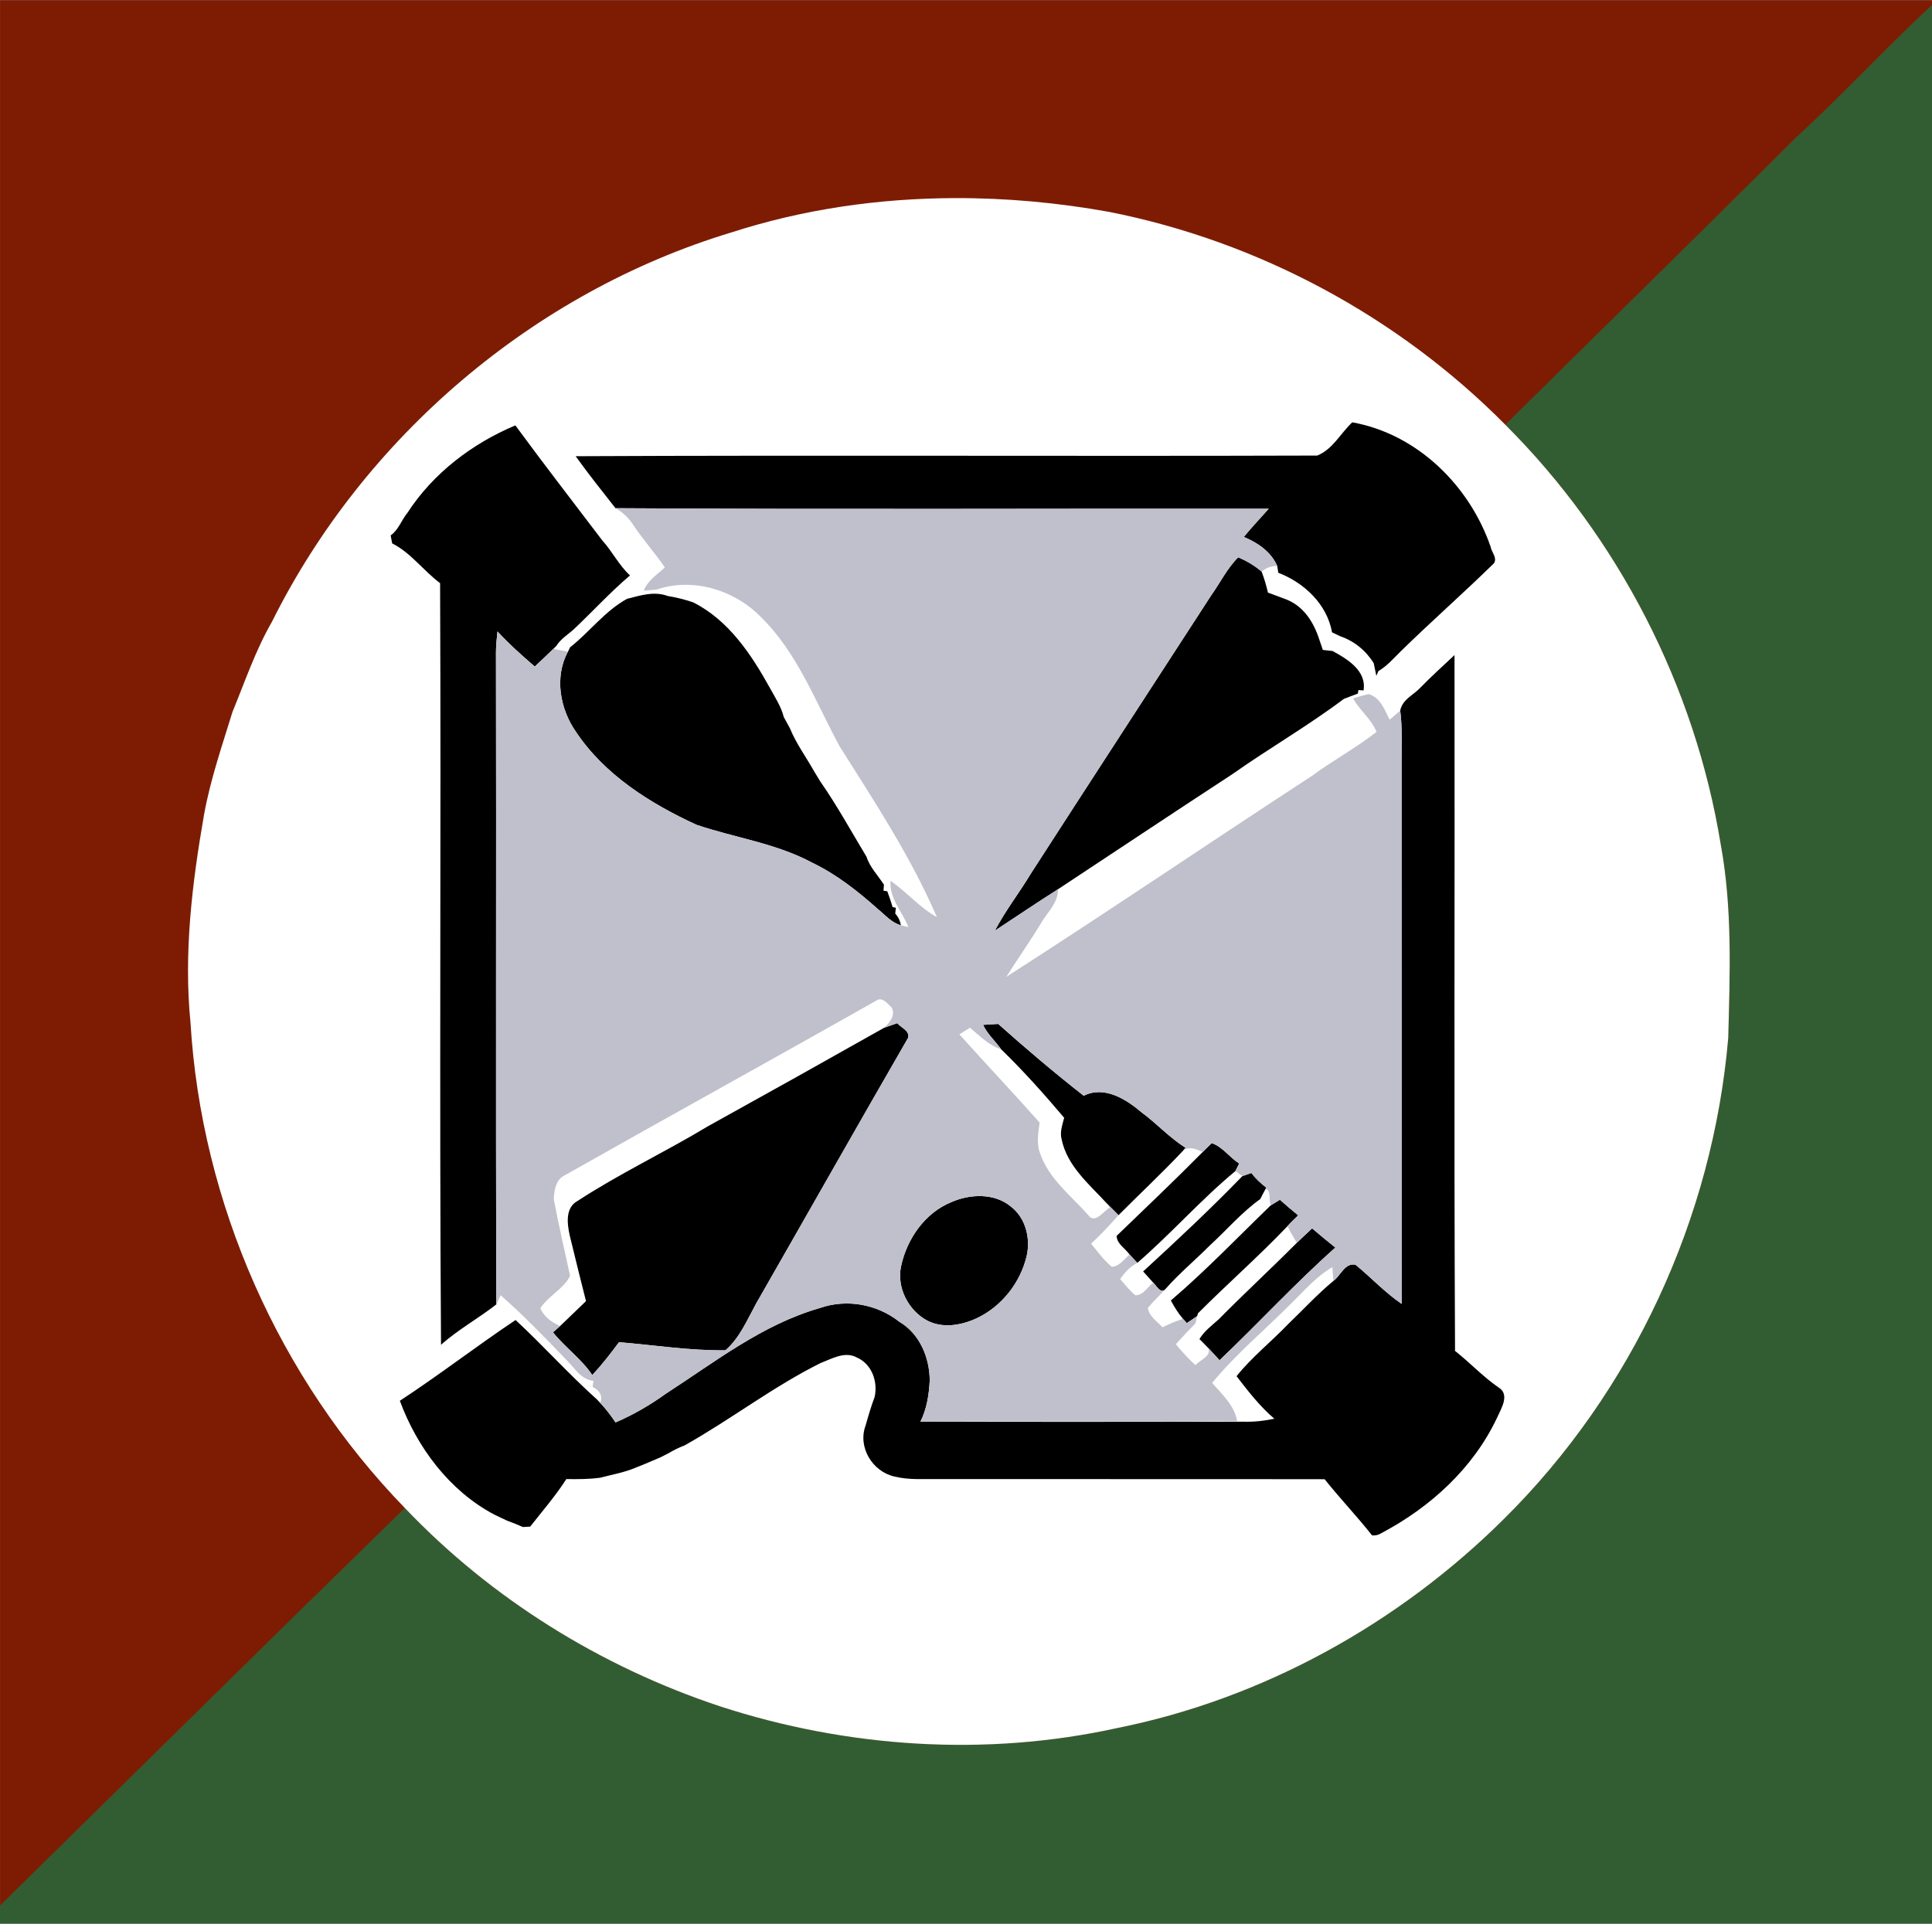
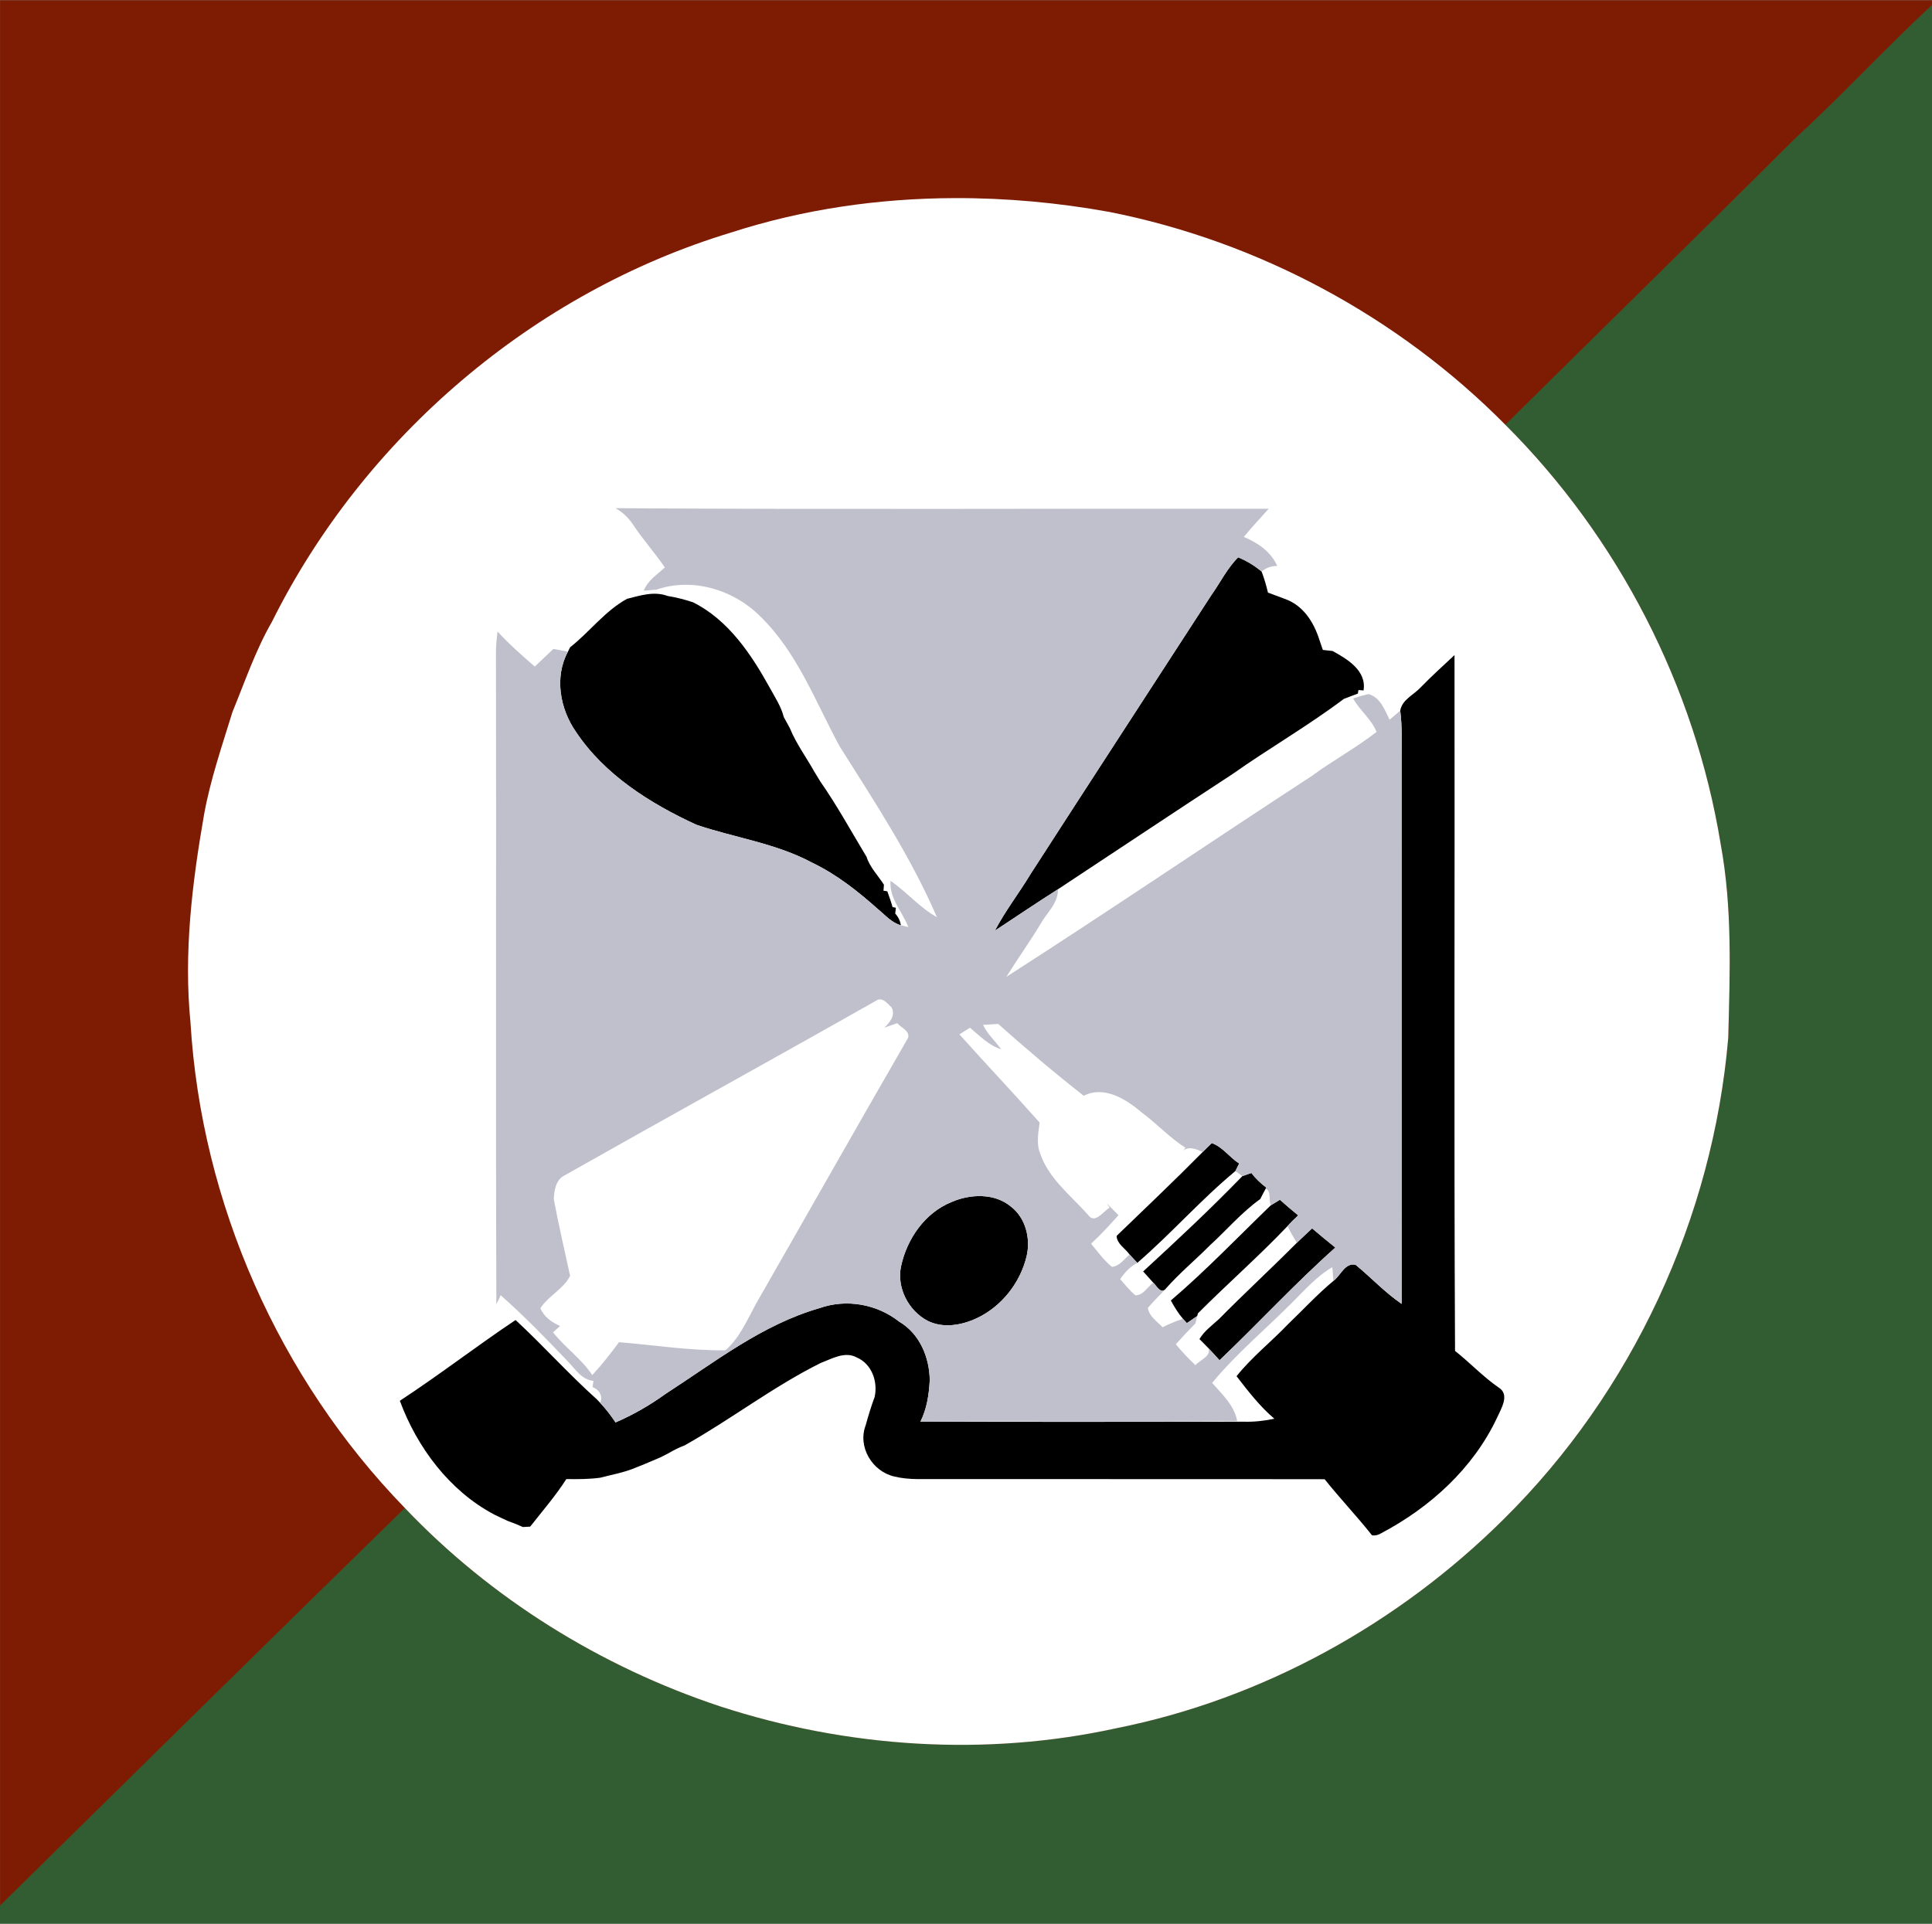
<svg xmlns="http://www.w3.org/2000/svg" width="316.889" height="315.568" viewBox="0 0 480 478">
  <rect x="0" y="0" width="480" height="478" fill="#808080" stroke="none" />
  <rect style="fill:#7e1c03;fill-opacity:1;stroke:none" id="rect3817" width="480" height="477.561" x="0.013" y="0.058" />
  <g>
    <path d=" M 446.24 34.15 C 457.82 23.52 468.49 11.93 480.00 1.23 L 480.00 478.00 L 0.00 478.00 L 0.00 473.51 C 33.52 440.57 66.95 407.53 100.58 374.71 C 122.05 397.29 149.30 414.16 178.83 423.97 C 210.51 434.30 244.91 436.57 277.52 429.39 C 313.74 422.13 347.39 403.49 373.55 377.52 C 405.53 345.93 425.56 302.69 429.38 257.93 C 429.80 241.87 430.43 225.63 427.50 209.75 C 421.10 170.56 402.09 133.59 373.99 105.54 C 398.07 81.73 422.27 58.06 446.24 34.15 Z" id="path8" fill="#325d32" opacity="1.00" />
  </g>
  <path style="fill:#ffffff" d="M 296.469 61.531 C 272.948 61.608 249.454 64.968 227.062 72.219 C 165.662 90.794 113 135.781 84.438 193.156 C 79.338 202.019 76.062 211.731 72.188 221.156 C 68.963 231.669 65.338 242.137 63.375 253 C 59.663 274.275 57.019 296.006 59.156 317.594 C 62.519 373.631 86.631 428.113 125.719 468.375 C 152.556 496.6 186.619 517.706 223.531 529.969 C 263.131 542.881 306.144 545.725 346.906 536.75 C 392.181 527.675 434.238 504.369 466.938 471.906 C 506.913 432.419 531.944 378.356 536.719 322.406 C 537.244 302.331 538.038 282.038 534.375 262.188 C 526.375 213.2 502.625 167 467.5 131.938 C 434.262 98.338 390.812 74.963 344.438 65.812 C 328.65 62.959 312.562 61.478 296.469 61.531 z " id="path11" transform="scale(0.8,0.8)" />
  <g>
-     <path d=" M 327.25 113.20 C 331.09 111.69 333.05 107.66 335.97 104.94 C 352.10 107.84 365.08 120.62 370.34 135.86 C 370.57 137.22 372.03 138.56 371.18 139.95 C 363.56 147.42 355.54 154.45 347.92 161.93 C 346.19 163.64 344.58 165.51 342.46 166.75 C 342.33 167.05 342.08 167.65 341.95 167.94 C 341.79 167.16 341.47 165.59 341.30 164.80 C 339.37 161.67 336.46 159.28 332.97 158.10 C 332.46 157.86 331.44 157.36 330.94 157.12 C 329.68 150.10 324.02 144.80 317.59 142.32 C 317.52 141.90 317.39 141.05 317.32 140.63 C 315.76 137.08 312.49 134.86 309.02 133.42 C 310.99 131.01 313.14 128.75 315.21 126.41 C 261.11 126.35 207.01 126.62 152.92 126.28 C 149.56 122.02 146.19 117.77 143.02 113.36 C 204.42 113.07 265.84 113.40 327.25 113.20 Z" id="path28" fill="#000000" opacity="1.00" />
-     <path d=" M 101.24 127.41 C 107.60 117.60 117.33 110.20 128.04 105.70 C 135.10 115.32 142.41 124.77 149.63 134.28 C 152.13 137.03 153.77 140.46 156.52 142.99 C 151.56 147.19 147.17 152.03 142.43 156.48 C 140.98 157.77 139.26 158.80 138.23 160.49 C 138.04 160.68 137.67 161.06 137.48 161.24 C 135.95 162.72 134.40 164.17 132.86 165.63 C 129.65 162.85 126.47 160.04 123.60 156.91 C 123.40 158.61 123.24 160.31 123.22 162.02 C 123.33 216.05 123.13 270.09 123.32 324.11 C 118.84 327.62 113.81 330.36 109.57 334.16 C 109.13 271.08 109.61 207.98 109.34 144.90 C 105.20 141.82 102.06 137.34 97.43 135.02 C 97.33 134.53 97.15 133.53 97.06 133.04 C 99.02 131.66 99.75 129.21 101.24 127.41 Z" id="path30" fill="#000000" opacity="1.00" />
    <path d=" M 300.95 147.89 C 303.18 144.76 304.87 141.23 307.62 138.49 C 309.73 139.37 311.70 140.54 313.45 142.03 C 314.09 143.73 314.61 145.48 315.02 147.25 C 316.39 147.75 317.74 148.27 319.12 148.78 C 323.78 150.39 326.42 154.59 327.83 159.08 C 328.04 159.68 328.45 160.90 328.66 161.50 C 329.26 161.57 330.46 161.70 331.07 161.76 C 334.73 163.76 339.57 166.65 338.77 171.56 L 337.50 171.46 L 337.36 172.34 C 336.19 172.76 335.04 173.22 333.88 173.66 C 324.99 180.35 315.32 185.92 306.23 192.33 C 291.72 201.81 277.30 211.43 262.84 220.97 C 257.56 224.32 252.40 227.82 247.18 231.25 C 249.75 226.32 253.19 221.93 256.05 217.17 C 270.97 194.04 285.98 170.98 300.95 147.89 Z" id="path32" fill="#000000" opacity="1.00" />
    <path d=" M 155.78 148.80 C 159.08 147.97 162.50 146.84 165.87 148.09 C 168.01 148.43 170.12 148.97 172.18 149.66 C 180.98 154.06 186.64 162.57 191.27 170.93 C 192.55 173.28 194.07 175.55 194.73 178.18 C 195.22 179.09 195.73 180.01 196.23 180.92 C 197.80 184.77 200.28 188.11 202.30 191.72 C 202.79 192.53 203.29 193.35 203.79 194.17 C 207.98 200.17 211.50 206.63 215.28 212.89 C 216.13 215.53 218.14 217.54 219.61 219.83 C 219.58 220.20 219.53 220.95 219.50 221.32 L 220.45 221.47 C 220.91 222.76 221.38 224.06 221.75 225.39 L 222.57 225.56 C 222.53 225.92 222.46 226.64 222.42 227.01 C 223.17 227.83 223.64 228.80 223.83 229.92 C 221.51 229.28 219.91 227.36 218.11 225.89 C 213.13 221.45 207.84 217.27 201.79 214.37 C 192.81 209.54 182.57 208.18 173.02 204.94 C 161.54 199.65 150.21 192.54 143.08 181.83 C 139.12 176.15 137.69 168.20 141.10 161.93 C 141.24 161.66 141.50 161.11 141.64 160.84 C 146.51 157.01 150.29 151.81 155.78 148.80 Z" id="path34" fill="#000000" opacity="1.00" />
    <path d=" M 352.98 170.78 C 355.68 168.01 358.55 165.41 361.37 162.77 C 361.46 220.41 361.21 278.05 361.50 335.68 C 365.19 338.58 368.42 342.07 372.30 344.75 C 375.23 346.53 372.93 350.03 371.92 352.32 C 366.00 364.87 355.31 374.57 343.16 380.98 C 342.45 381.43 341.69 381.60 340.88 381.51 C 337.11 376.73 332.89 372.32 329.10 367.56 C 295.38 367.50 261.66 367.56 227.94 367.53 C 225.99 367.51 224.04 367.34 222.15 366.88 C 216.68 365.59 213.03 359.53 215.08 354.14 C 215.74 351.78 216.44 349.42 217.30 347.13 C 218.15 343.31 216.60 338.91 212.85 337.30 C 209.89 335.69 206.68 337.63 203.87 338.69 C 192.06 344.57 181.58 352.71 170.10 359.15 C 168.69 359.68 167.34 360.36 166.04 361.13 C 165.55 361.38 164.58 361.87 164.10 362.12 C 162.02 363.00 159.96 363.91 157.85 364.72 C 155.04 365.91 152.03 366.42 149.10 367.19 C 146.32 367.56 143.51 367.57 140.71 367.52 C 138.03 371.69 134.78 375.45 131.72 379.34 C 131.27 379.37 130.36 379.42 129.91 379.44 C 128.64 378.86 127.34 378.36 126.04 377.88 C 124.93 377.38 123.84 376.84 122.75 376.32 C 111.68 370.45 103.63 359.68 99.34 348.07 C 109.12 341.67 118.37 334.50 128.09 328.00 C 135.00 334.40 141.30 341.45 148.30 347.73 L 149.12 348.59 C 150.53 350.09 151.78 351.73 152.93 353.45 C 157.33 351.55 161.49 349.15 165.38 346.34 C 177.61 338.44 189.39 329.13 203.60 325.05 C 210.30 322.68 217.86 324.04 223.42 328.42 C 228.49 331.40 230.95 337.30 230.99 343.01 C 230.80 346.53 230.28 350.05 228.68 353.25 C 255.46 353.34 282.24 353.30 309.03 353.27 C 311.58 353.34 314.11 353.06 316.61 352.53 C 313.01 349.47 310.07 345.66 307.22 341.96 C 310.96 337.26 315.84 333.41 320.02 329.03 C 323.77 325.44 327.28 321.61 331.28 318.29 C 333.09 316.96 334.15 313.70 336.78 314.27 C 340.64 317.44 344.07 321.15 348.23 323.99 C 348.21 278.98 348.23 233.97 348.22 188.96 C 348.20 184.83 348.42 180.69 347.88 176.58 C 348.38 173.78 351.24 172.69 352.98 170.78 Z" id="path36" fill="#000000" opacity="1.00" />
-     <path d=" M 175.93 279.83 C 190.56 271.73 205.15 263.58 219.71 255.36 C 220.52 255.08 222.12 254.52 222.93 254.24 C 223.82 255.38 226.07 256.07 225.62 257.88 C 212.95 279.83 200.47 301.90 187.87 323.89 C 185.65 327.94 183.78 332.44 180.24 335.52 C 171.38 335.64 162.60 334.23 153.79 333.51 C 151.71 336.34 149.54 339.11 147.15 341.68 C 144.45 337.65 140.41 334.83 137.39 331.06 C 137.83 330.67 138.72 329.88 139.16 329.49 C 141.33 327.45 143.43 325.35 145.59 323.31 C 144.19 317.84 142.86 312.36 141.52 306.87 C 140.91 304.01 140.42 300.09 143.48 298.42 C 153.92 291.60 165.25 286.27 175.93 279.83 Z" id="path38" fill="#000000" opacity="1.00" />
-     <path d=" M 244.24 254.66 C 245.18 254.60 247.06 254.49 248.00 254.43 C 254.91 260.58 261.97 266.58 269.25 272.28 C 274.35 269.68 279.81 273.15 283.66 276.43 C 287.41 279.20 290.58 282.71 294.54 285.20 L 293.98 285.87 C 288.80 291.40 283.24 296.57 277.89 301.95 C 276.93 300.97 275.97 300.01 275.01 299.05 C 270.65 294.30 265.17 289.80 263.78 283.19 C 263.25 281.34 263.94 279.51 264.39 277.75 C 259.41 271.86 254.26 266.10 248.72 260.72 C 247.27 258.67 245.31 256.96 244.24 254.66 Z" id="path40" fill="#000000" opacity="1.00" />
    <path d=" M 298.79 286.27 C 299.53 285.51 300.30 284.78 301.06 284.04 C 303.81 285.01 305.46 287.59 307.87 289.11 C 307.64 289.58 307.18 290.51 306.94 290.98 C 298.36 298.08 290.99 306.53 282.56 313.80 C 281.92 313.11 281.28 312.42 280.65 311.74 C 279.60 310.23 277.48 309.09 277.42 307.10 C 284.57 300.19 291.80 293.35 298.79 286.27 Z" id="path42" fill="#000000" opacity="1.00" />
    <path d=" M 308.66 292.25 C 309.22 292.05 310.34 291.66 310.90 291.46 C 311.95 292.86 313.22 294.04 314.61 295.10 L 314.42 295.44 C 313.97 296.26 313.53 297.09 313.11 297.94 C 308.45 301.27 304.75 305.66 300.54 309.50 C 296.99 313.08 293.08 316.31 289.74 320.09 C 288.46 321.83 287.36 319.49 286.52 318.72 C 285.69 317.77 284.85 316.85 284.01 315.93 C 292.40 308.22 300.74 300.43 308.66 292.25 Z" id="path44" fill="#000000" opacity="1.00" />
    <path d=" M 236.42 298.68 C 241.05 296.66 247.10 296.42 251.16 299.82 C 254.82 302.62 256.08 307.73 255.07 312.10 C 253.50 318.74 248.86 324.65 242.66 327.56 C 238.89 329.31 234.37 330.13 230.49 328.21 C 225.72 325.73 222.72 319.96 223.87 314.63 C 225.33 307.81 229.83 301.33 236.42 298.68 Z" id="path46" fill="#000000" opacity="1.00" />
    <path d=" M 290.89 323.15 C 299.57 315.74 307.50 307.45 315.71 299.51 C 316.28 299.16 317.42 298.47 317.99 298.12 C 319.47 299.45 320.99 300.74 322.54 302.00 C 321.61 302.86 320.71 303.73 319.88 304.67 C 312.74 312.18 304.93 319.01 297.62 326.35 L 297.44 327.02 C 296.80 327.46 295.51 328.33 294.87 328.77 L 293.90 327.70 C 292.71 326.31 291.76 324.74 290.89 323.15 Z" id="path48" fill="#000000" opacity="1.00" />
    <path d=" M 322.19 308.82 C 323.44 307.61 324.72 306.42 325.99 305.23 C 327.88 306.85 329.81 308.43 331.76 310.00 C 321.76 318.90 312.68 328.77 302.99 338.00 C 302.06 336.98 301.15 335.96 300.20 334.97 C 299.48 334.21 298.74 333.47 298.00 332.74 C 299.18 330.73 301.10 329.37 302.79 327.82 C 309.15 321.38 315.80 315.24 322.19 308.82 Z" id="path50" fill="#000000" opacity="1.00" />
  </g>
  <g>
    <path fill="#c0c0cc" opacity="1.00" d=" M 152.92 126.28 C 207.01 126.62 261.11 126.35 315.21 126.41 C 313.14 128.75 310.99 131.01 309.02 133.42 C 312.49 134.86 315.76 137.08 317.32 140.63 C 315.84 140.62 314.55 141.09 313.45 142.03 C 311.70 140.54 309.73 139.37 307.62 138.49 C 304.87 141.23 303.18 144.76 300.95 147.89 C 285.98 170.98 270.97 194.04 256.05 217.17 C 253.19 221.93 249.75 226.32 247.18 231.25 C 252.40 227.82 257.56 224.32 262.84 220.97 C 262.95 224.43 260.06 226.80 258.51 229.60 C 255.82 234.07 252.78 238.31 250.02 242.73 C 275.50 226.39 300.53 209.36 325.89 192.83 C 331.12 188.97 336.87 185.88 342.00 181.86 C 340.70 178.64 337.81 176.53 336.17 173.54 C 337.44 173.12 338.72 172.76 340.03 172.47 C 342.94 173.29 344.03 176.40 345.24 178.84 C 346.12 178.09 347.00 177.34 347.88 176.58 C 348.42 180.69 348.20 184.83 348.22 188.96 C 348.23 233.97 348.21 278.98 348.23 323.99 C 344.07 321.15 340.64 317.44 336.78 314.27 C 334.15 313.70 333.09 316.96 331.28 318.29 C 331.22 317.44 331.08 315.73 331.02 314.87 C 327.06 317.16 324.08 320.67 320.86 323.83 C 314.29 330.43 307.09 336.43 301.15 343.63 C 303.64 346.49 306.68 349.20 307.38 353.13 C 281.15 353.35 254.91 353.11 228.68 353.25 C 230.28 350.05 230.80 346.53 230.99 343.01 C 230.95 337.30 228.49 331.40 223.42 328.42 C 217.86 324.04 210.30 322.68 203.60 325.05 C 189.39 329.13 177.61 338.44 165.38 346.34 C 161.49 349.15 157.33 351.55 152.93 353.45 C 151.78 351.73 150.53 350.09 149.12 348.59 C 149.81 346.78 148.90 345.37 147.22 344.65 C 147.28 344.27 147.38 343.50 147.44 343.12 C 144.43 342.84 142.87 340.07 140.94 338.14 C 135.59 332.54 130.20 326.96 124.38 321.84 C 124.11 322.41 123.58 323.55 123.32 324.11 C 123.13 270.09 123.33 216.05 123.22 162.02 C 123.24 160.31 123.40 158.61 123.60 156.91 C 126.47 160.04 129.65 162.85 132.86 165.63 C 134.40 164.17 135.95 162.72 137.48 161.24 C 138.38 161.42 140.20 161.76 141.10 161.93 C 137.69 168.20 139.12 176.15 143.08 181.83 C 150.21 192.54 161.54 199.65 173.02 204.94 C 182.57 208.18 192.81 209.54 201.79 214.37 C 207.84 217.27 213.13 221.45 218.11 225.89 C 219.91 227.36 221.51 229.28 223.83 229.92 C 224.29 230.03 225.22 230.26 225.68 230.37 C 224.20 226.53 220.89 223.23 221.25 218.87 C 225.29 221.64 228.47 225.52 232.77 227.90 C 226.31 212.92 217.31 199.25 208.63 185.50 C 202.60 174.42 198.10 162.08 188.85 153.13 C 182.30 146.54 172.07 143.43 163.15 146.50 C 162.34 146.57 160.74 146.71 159.94 146.78 C 160.90 144.24 163.28 142.77 165.18 141.00 C 162.73 137.40 159.81 134.16 157.40 130.54 C 156.27 128.77 154.75 127.30 152.92 126.28 M 217.71 248.63 C 191.90 263.26 165.91 277.55 140.10 292.16 C 138.07 293.22 137.65 295.92 137.59 298.00 C 138.78 304.38 140.28 310.70 141.64 317.04 C 139.99 320.30 136.24 322.01 134.25 325.07 C 135.13 327.21 137.11 328.59 139.16 329.49 C 138.72 329.88 137.83 330.67 137.39 331.06 C 140.41 334.83 144.45 337.65 147.15 341.68 C 149.54 339.11 151.71 336.34 153.79 333.51 C 162.60 334.23 171.38 335.64 180.24 335.52 C 183.78 332.44 185.65 327.94 187.87 323.89 C 200.47 301.90 212.95 279.83 225.62 257.88 C 226.07 256.07 223.82 255.38 222.93 254.24 C 222.12 254.52 220.52 255.08 219.71 255.36 C 221.04 254.10 222.53 252.31 221.55 250.38 C 220.55 249.44 219.22 247.60 217.71 248.63 M 244.24 254.66 C 245.31 256.96 247.27 258.67 248.72 260.72 C 245.65 259.77 243.40 257.38 240.99 255.37 C 240.33 255.78 239.02 256.61 238.36 257.02 C 244.94 264.38 251.74 271.54 258.29 278.94 C 257.97 281.49 257.43 284.17 258.44 286.66 C 260.57 292.90 266.05 297.06 270.29 301.83 C 271.99 304.33 274.09 301.00 275.69 300.08 L 275.01 299.05 C 275.97 300.01 276.93 300.97 277.89 301.95 C 275.71 304.39 273.49 306.82 271.07 309.04 C 272.73 311.01 274.23 313.16 276.25 314.79 C 278.15 314.66 279.28 312.83 280.65 311.74 C 281.28 312.42 281.92 313.11 282.56 313.80 C 280.78 314.73 279.42 316.19 278.31 317.84 C 279.52 319.21 280.64 320.69 282.08 321.85 C 284.03 321.92 285.10 319.75 286.52 318.72 C 287.36 319.49 288.46 321.83 289.74 320.09 C 288.27 321.77 286.60 323.27 285.18 325.00 C 285.48 327.08 287.48 328.36 288.84 329.80 C 290.47 328.97 292.17 328.28 293.90 327.70 L 294.87 328.77 C 295.51 328.33 296.80 327.46 297.44 327.02 C 297.33 327.47 297.12 328.38 297.01 328.83 C 295.35 330.53 293.71 332.25 292.13 334.02 C 293.64 335.86 295.27 337.60 297.01 339.23 C 298.08 337.92 301.06 337.00 300.20 334.97 C 301.15 335.96 302.06 336.98 302.99 338.00 C 312.68 328.77 321.76 318.90 331.76 310.00 C 329.81 308.43 327.88 306.85 325.99 305.23 C 324.72 306.42 323.44 307.61 322.19 308.82 C 321.36 307.46 320.58 306.09 319.88 304.67 C 320.71 303.73 321.61 302.86 322.54 302.00 C 320.99 300.74 319.47 299.45 317.99 298.12 C 317.42 298.47 316.28 299.16 315.71 299.51 C 315.18 298.41 315.87 295.61 314.42 295.44 L 314.61 295.10 C 313.22 294.04 311.95 292.86 310.90 291.46 C 310.34 291.66 309.22 292.05 308.66 292.25 L 306.94 290.98 C 307.18 290.51 307.64 289.58 307.87 289.11 C 305.46 287.59 303.81 285.01 301.06 284.04 C 300.30 284.78 299.53 285.51 298.79 286.27 C 297.31 285.55 295.49 284.77 293.98 285.87 L 294.54 285.20 C 290.58 282.71 287.41 279.20 283.66 276.43 C 279.81 273.15 274.35 269.68 269.25 272.28 C 261.97 266.58 254.91 260.58 248.00 254.43 C 247.06 254.49 245.18 254.60 244.24 254.66 M 236.42 298.68 C 229.83 301.33 225.33 307.81 223.87 314.63 C 222.72 319.96 225.72 325.73 230.49 328.21 C 234.37 330.13 238.89 329.31 242.66 327.56 C 248.86 324.65 253.50 318.74 255.07 312.10 C 256.08 307.73 254.82 302.62 251.16 299.82 C 247.10 296.42 241.05 296.66 236.42 298.68 Z" id="path53" />
  </g>
</svg>